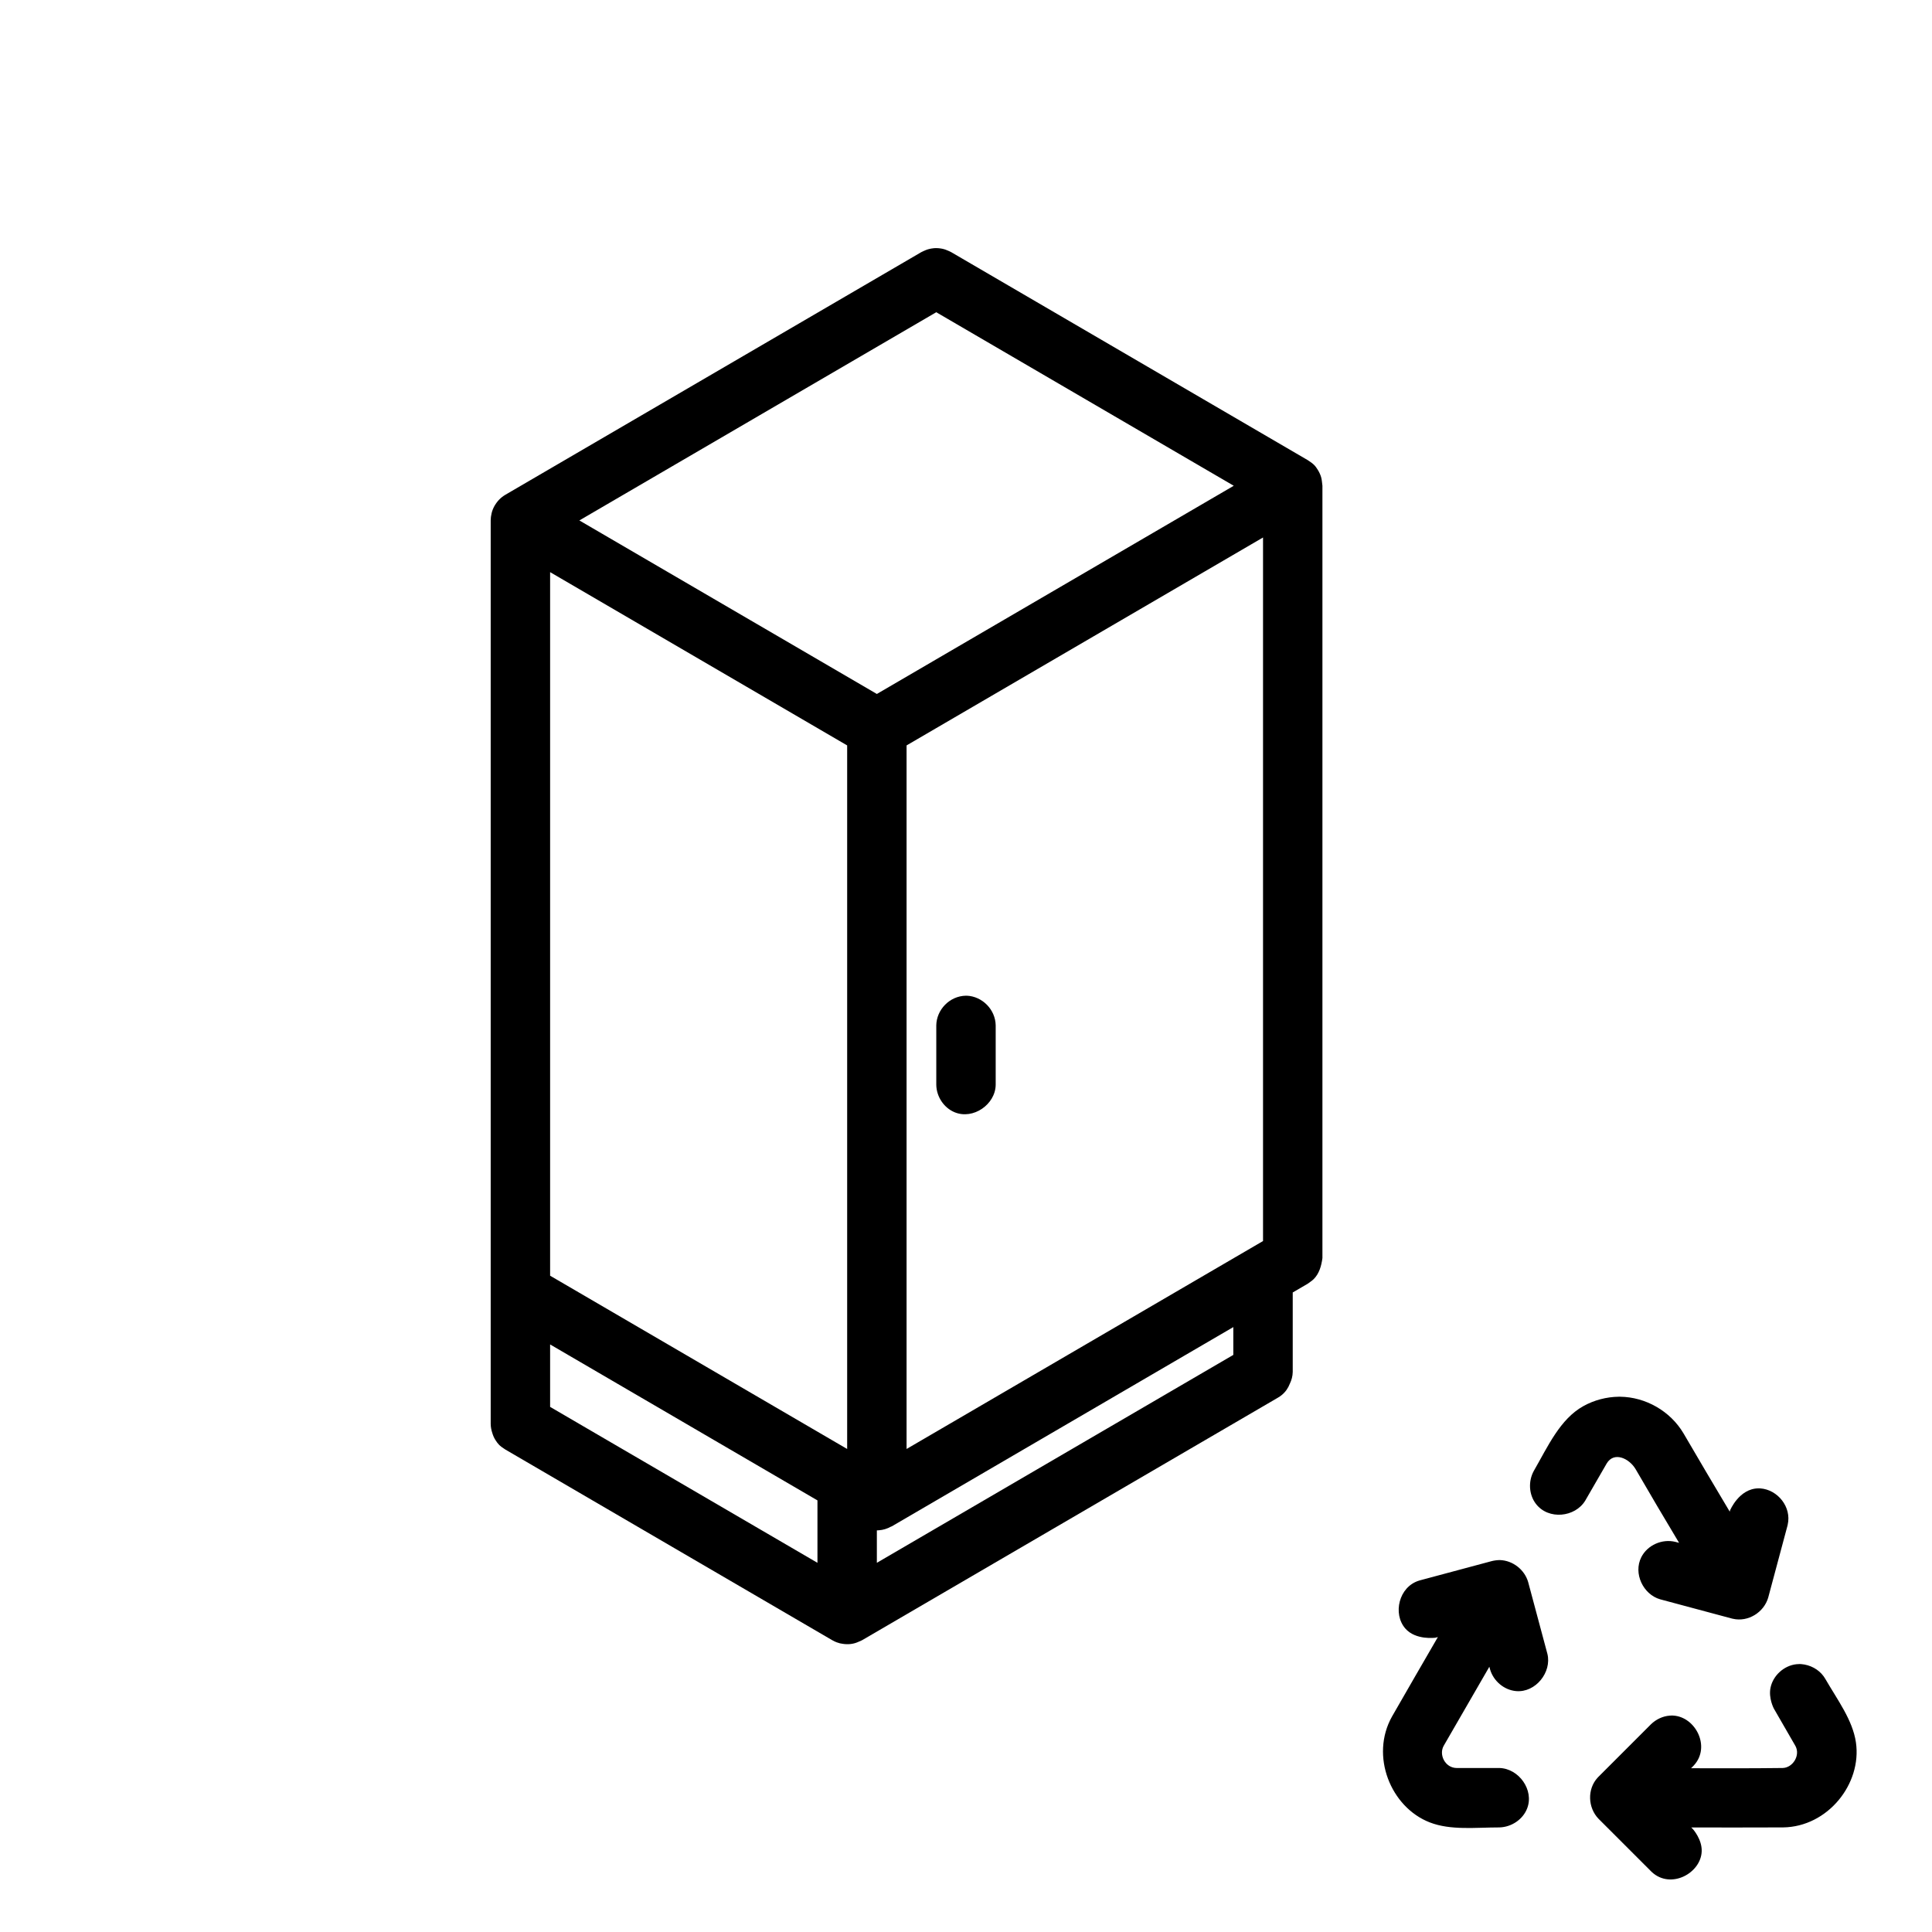
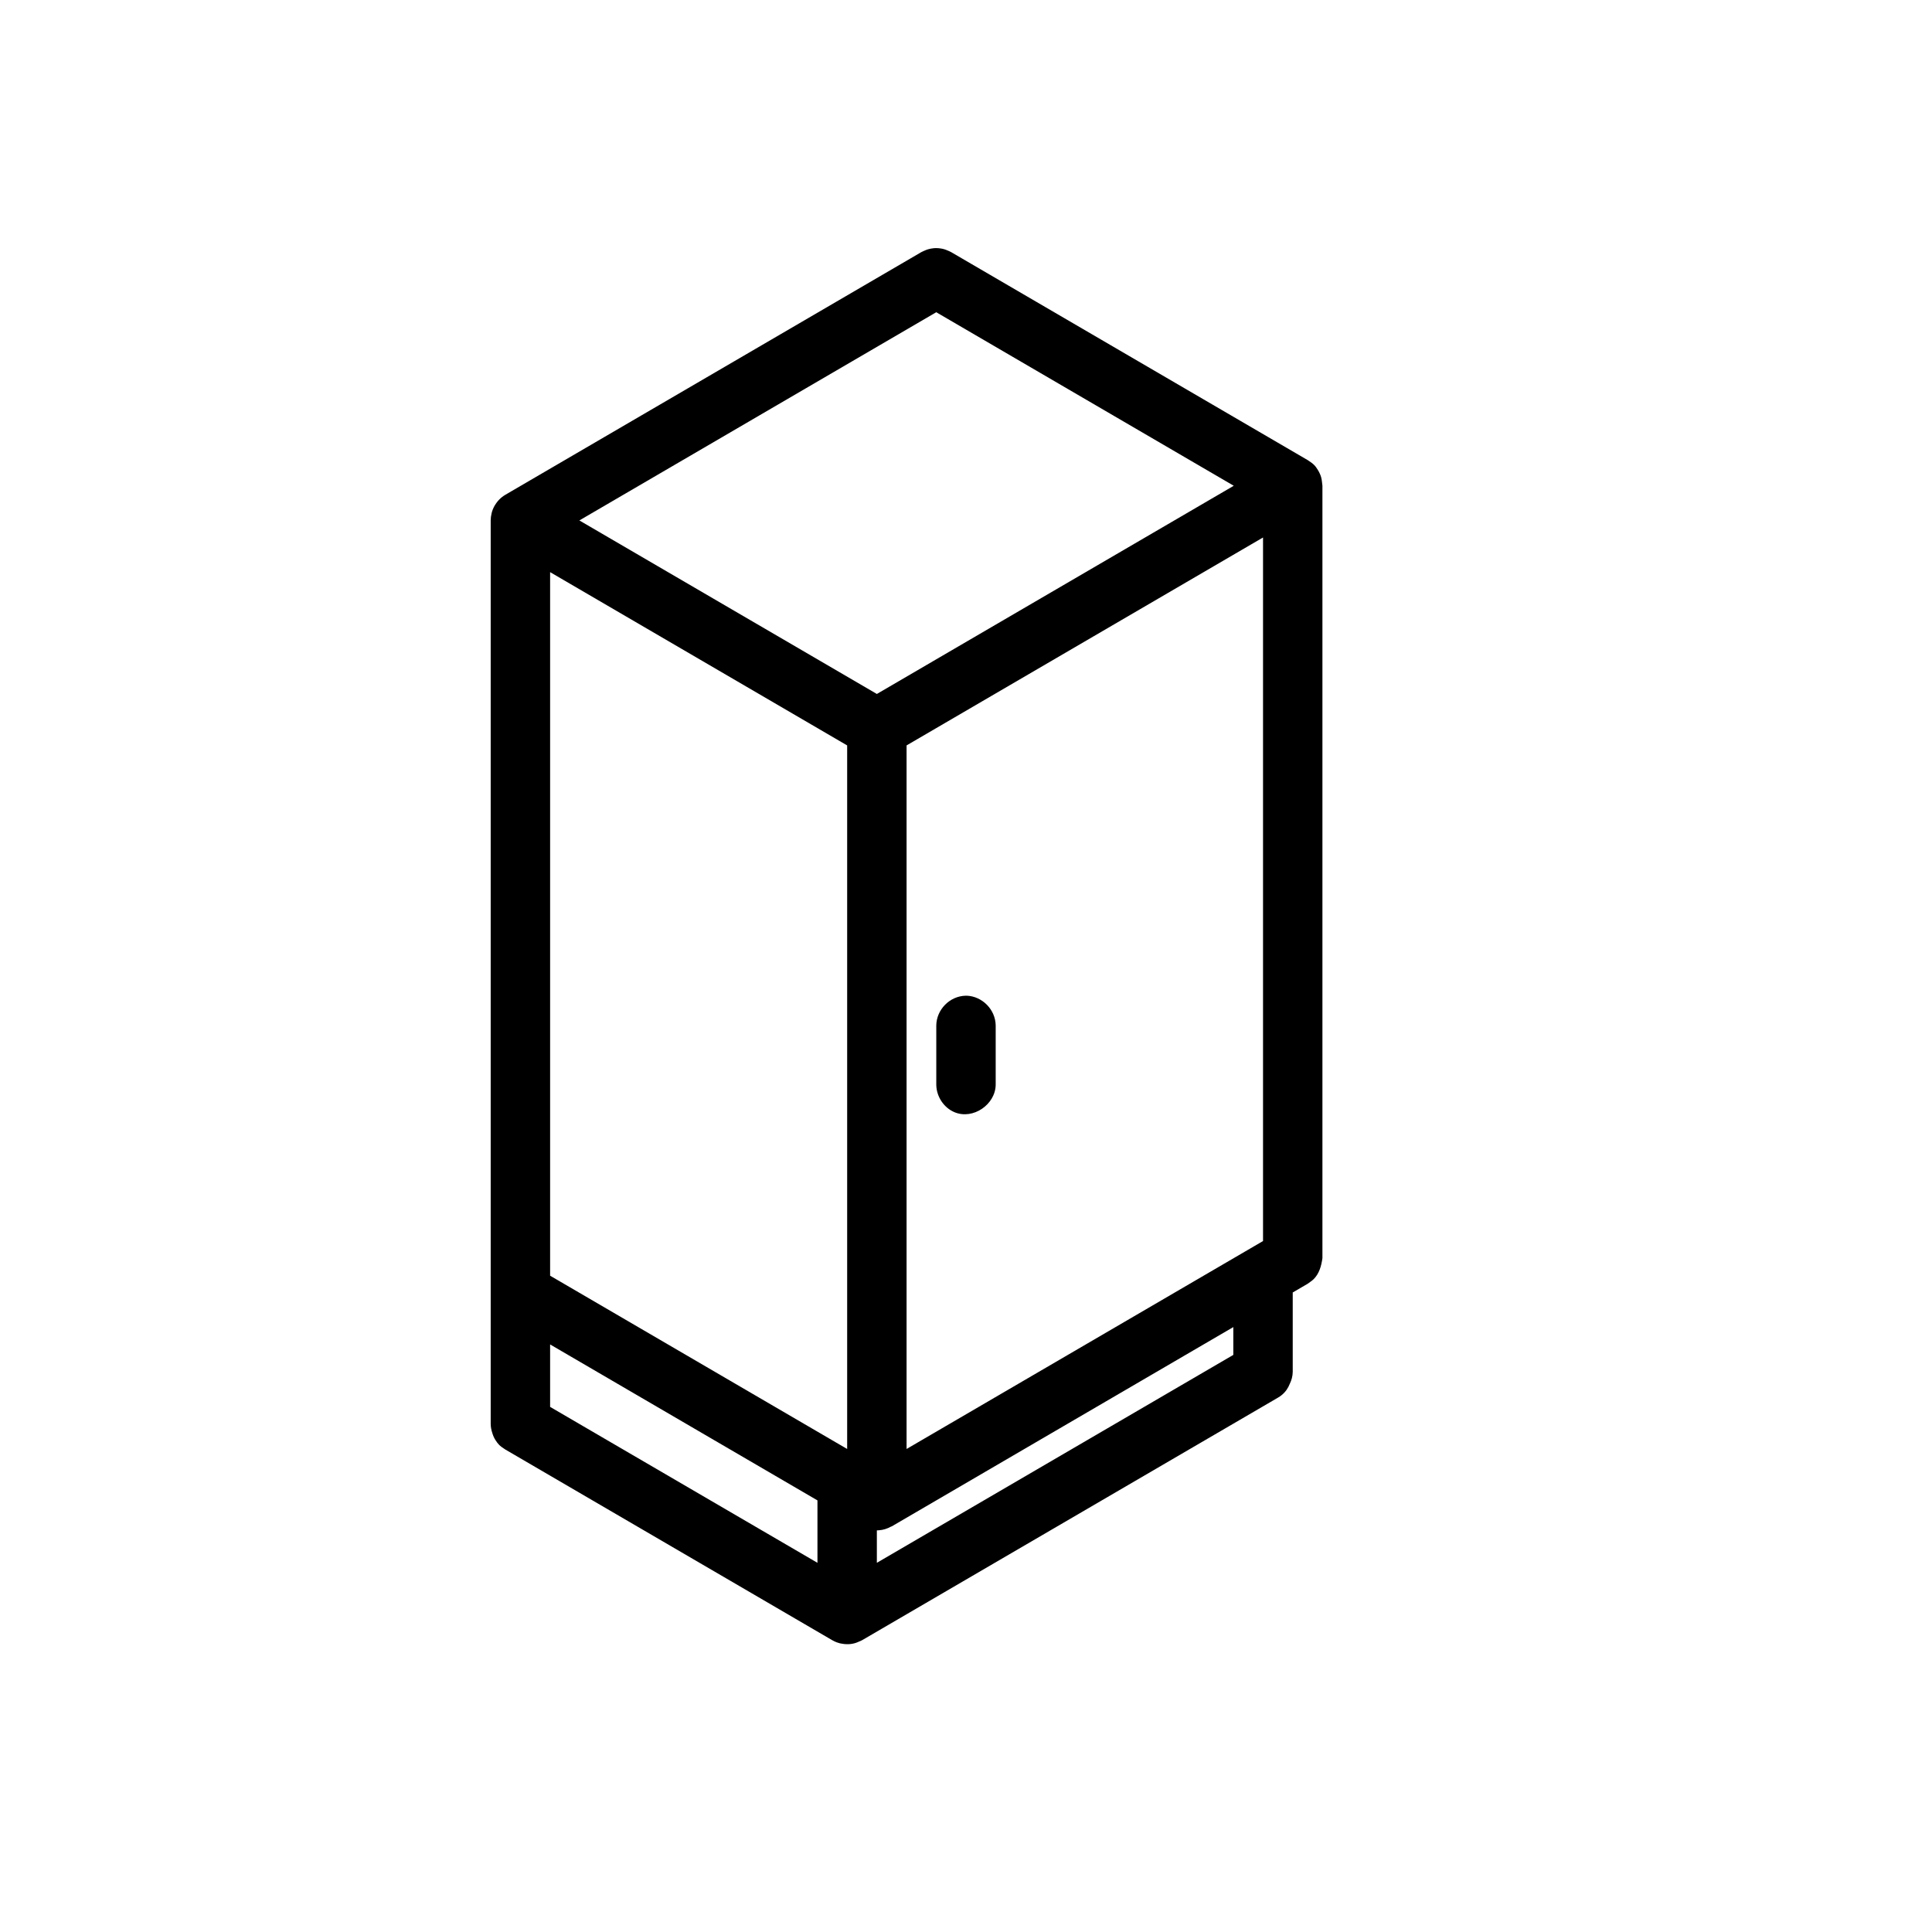
<svg xmlns="http://www.w3.org/2000/svg" fill="#000000" width="800px" height="800px" version="1.1" viewBox="144 144 512 512">
  <g fill-rule="evenodd">
    <path d="m388.88 210.48c0.613-0.301 1.289-0.512 2.031-0.629 1.023-0.156 1.273-0.086 1.605-0.086 0.023 0.008 0.055 0.008 0.086 0.008h0.07c0.52 0.062 0.652 0.062 1.164 0.172 0.449 0.102 0.875 0.242 1.273 0.434 0.332 0.125 0.652 0.277 0.977 0.449l94.465 55.105c1.684 1.062 2.055 1.59 2.684 2.59l0.008 0.016 0.023 0.039c0.355 0.566 0.637 1.18 0.836 1.836 0.234 0.746 0.234 1.551 0.355 2.32v204.67c-0.277 2.078-0.852 4.102-2.289 5.551-0.48 0.48-1.078 0.836-1.613 1.25l-3.969 2.312v21.066c-0.016 1.094-0.301 2.141-0.762 3.102-0.441 1.156-1.156 2.211-2.172 3.031-0.41 0.332-0.527 0.387-0.969 0.668l-110.21 64.281c-0.285 0.148-0.582 0.285-0.883 0.395-0.645 0.309-1.348 0.52-2.094 0.613-0.699 0.086-1.402 0.07-2.094-0.031-0.551-0.062-1.102-0.195-1.645-0.402-0.348-0.125-0.691-0.285-1.016-0.473-0.07-0.031-0.133-0.07-0.203-0.102l-86.594-50.508c-1.605-1.008-1.977-1.512-2.598-2.457-0.387-0.59-0.676-1.227-0.867-1.898-0.27-0.781-0.426-1.605-0.441-2.449v-239.45c0.008-0.613 0.086-1.219 0.227-1.82 0.031-0.164 0.07-0.332 0.125-0.496 0.25-0.82 0.645-1.59 1.141-2.273 0.41-0.574 0.891-1.094 1.441-1.535 0.41-0.332 0.527-0.387 0.969-0.668l110.21-64.289c0.234-0.125 0.48-0.242 0.723-0.348zm-99.094 306.36 70.848 41.32v-16.539l-70.848-41.328zm181.05-21.145-90.496 52.797c-0.078 0.031-0.156 0.062-0.234 0.086-0.977 0.543-2.062 0.883-3.164 0.961-0.203 0.016-0.395 0.023-0.566 0.031v8.59l94.465-55.098v-7.367zm-181.05-200.07v186.45l78.719 45.918v-186.45zm94.465 45.918v186.45l94.465-55.105v-186.45c-31.488 18.375-62.977 36.738-94.465 55.105zm15.965 66.328c4.086 0.172 7.59 3.66 7.652 7.871v15.742c-0.07 5.203-5.969 9.312-10.887 7.273-2.852-1.18-4.809-4.133-4.856-7.273v-15.742c0.055-4.156 3.535-7.809 7.871-7.871h0.219zm-102.68-125.95 78.84 45.988 94.582-55.176-78.84-45.988z" />
-     <path d="m592.14 612.6c8.094 0.023 16.191 0.039 24.285-0.062 2.684-0.055 4.769-3.363 3.363-5.871l-5.691-9.863s-1.48-2.746-0.883-5.574c0.684-3.227 3.582-5.848 6.879-6.195 0.789-0.078 0.977-0.031 1.227-0.031 2.371 0.188 4.582 1.348 5.961 3.234 0.211 0.301 0.262 0.379 0.449 0.691 3.219 5.574 7.234 10.879 8.109 16.816 1.613 11.004-7.469 22.387-19.309 22.539-8.117 0.031-16.223 0.031-24.324 0.016l0.465 0.473s2.418 2.707 2.297 5.856c-0.211 5.809-8.203 10.141-13.219 5.481-0.07-0.062-0.141-0.133-0.211-0.203l-13.918-13.918c-2.816-2.93-3.047-7.856-0.203-10.918 0.062-0.07 0.133-0.141 0.203-0.211l13.918-13.918c1.348-1.301 3.109-2.141 4.977-2.281 0.574-0.047 0.699-0.023 0.883-0.016 5.969 0.332 10.027 8.312 5.481 13.219-0.062 0.07-0.133 0.141-0.203 0.211l-0.527 0.535zm-67.094-34.762-0.645 0.172s-5.234 0.723-7.981-2.441c-3.379-3.891-1.723-11.051 3.644-12.691 0.086-0.031 0.172-0.055 0.262-0.078l19.012-5.094c0.715-0.172 1.441-0.27 2.172-0.27 3.434 0.117 6.535 2.574 7.469 5.832l5.094 19.012c1.211 4.871-3.125 10.336-8.289 9.879-3.188-0.277-6.016-2.66-6.918-5.801l-0.172-0.652-12.082 20.914c-1.379 2.387 0.363 5.902 3.418 5.918h11.336c5.125 0.133 9.227 5.801 7.352 10.691-1.133 2.953-4.156 4.969-7.352 5.055-6.383 0-12.926 0.82-18.469-1.332-10.383-4.031-15.84-17.656-10.004-28.047 4.023-7.047 8.102-14.051 12.164-21.074zm63.93-24.969c-3.863-6.453-7.707-12.934-11.492-19.477-1.668-2.883-5.769-4.856-7.715-1.52l-5.668 9.816c-2.691 4.418-9.746 5.172-13.059 0.859-1.883-2.449-2.078-5.977-0.574-8.73 3.754-6.512 6.941-13.738 13.152-17.191 2.867-1.59 6.117-2.441 9.398-2.481h0.332c6.731 0.086 13.273 3.769 16.793 9.699 4.039 6.918 8.125 13.848 12.258 20.758l0.086-0.34s2.379-5.746 7.469-5.832c0.18 0 0.363 0.008 0.543 0.008 4.606 0.324 8.344 4.938 7.258 9.637-0.016 0.086-0.039 0.172-0.062 0.27l-5.094 19.012c-1.125 3.922-5.32 6.566-9.375 5.629-0.086-0.016-0.18-0.039-0.27-0.062l-19.004-5.094c-4.473-1.281-7.18-6.856-4.977-11.18 1.621-3.18 5.496-4.922 9.055-4.031z" />
  </g>
</svg>